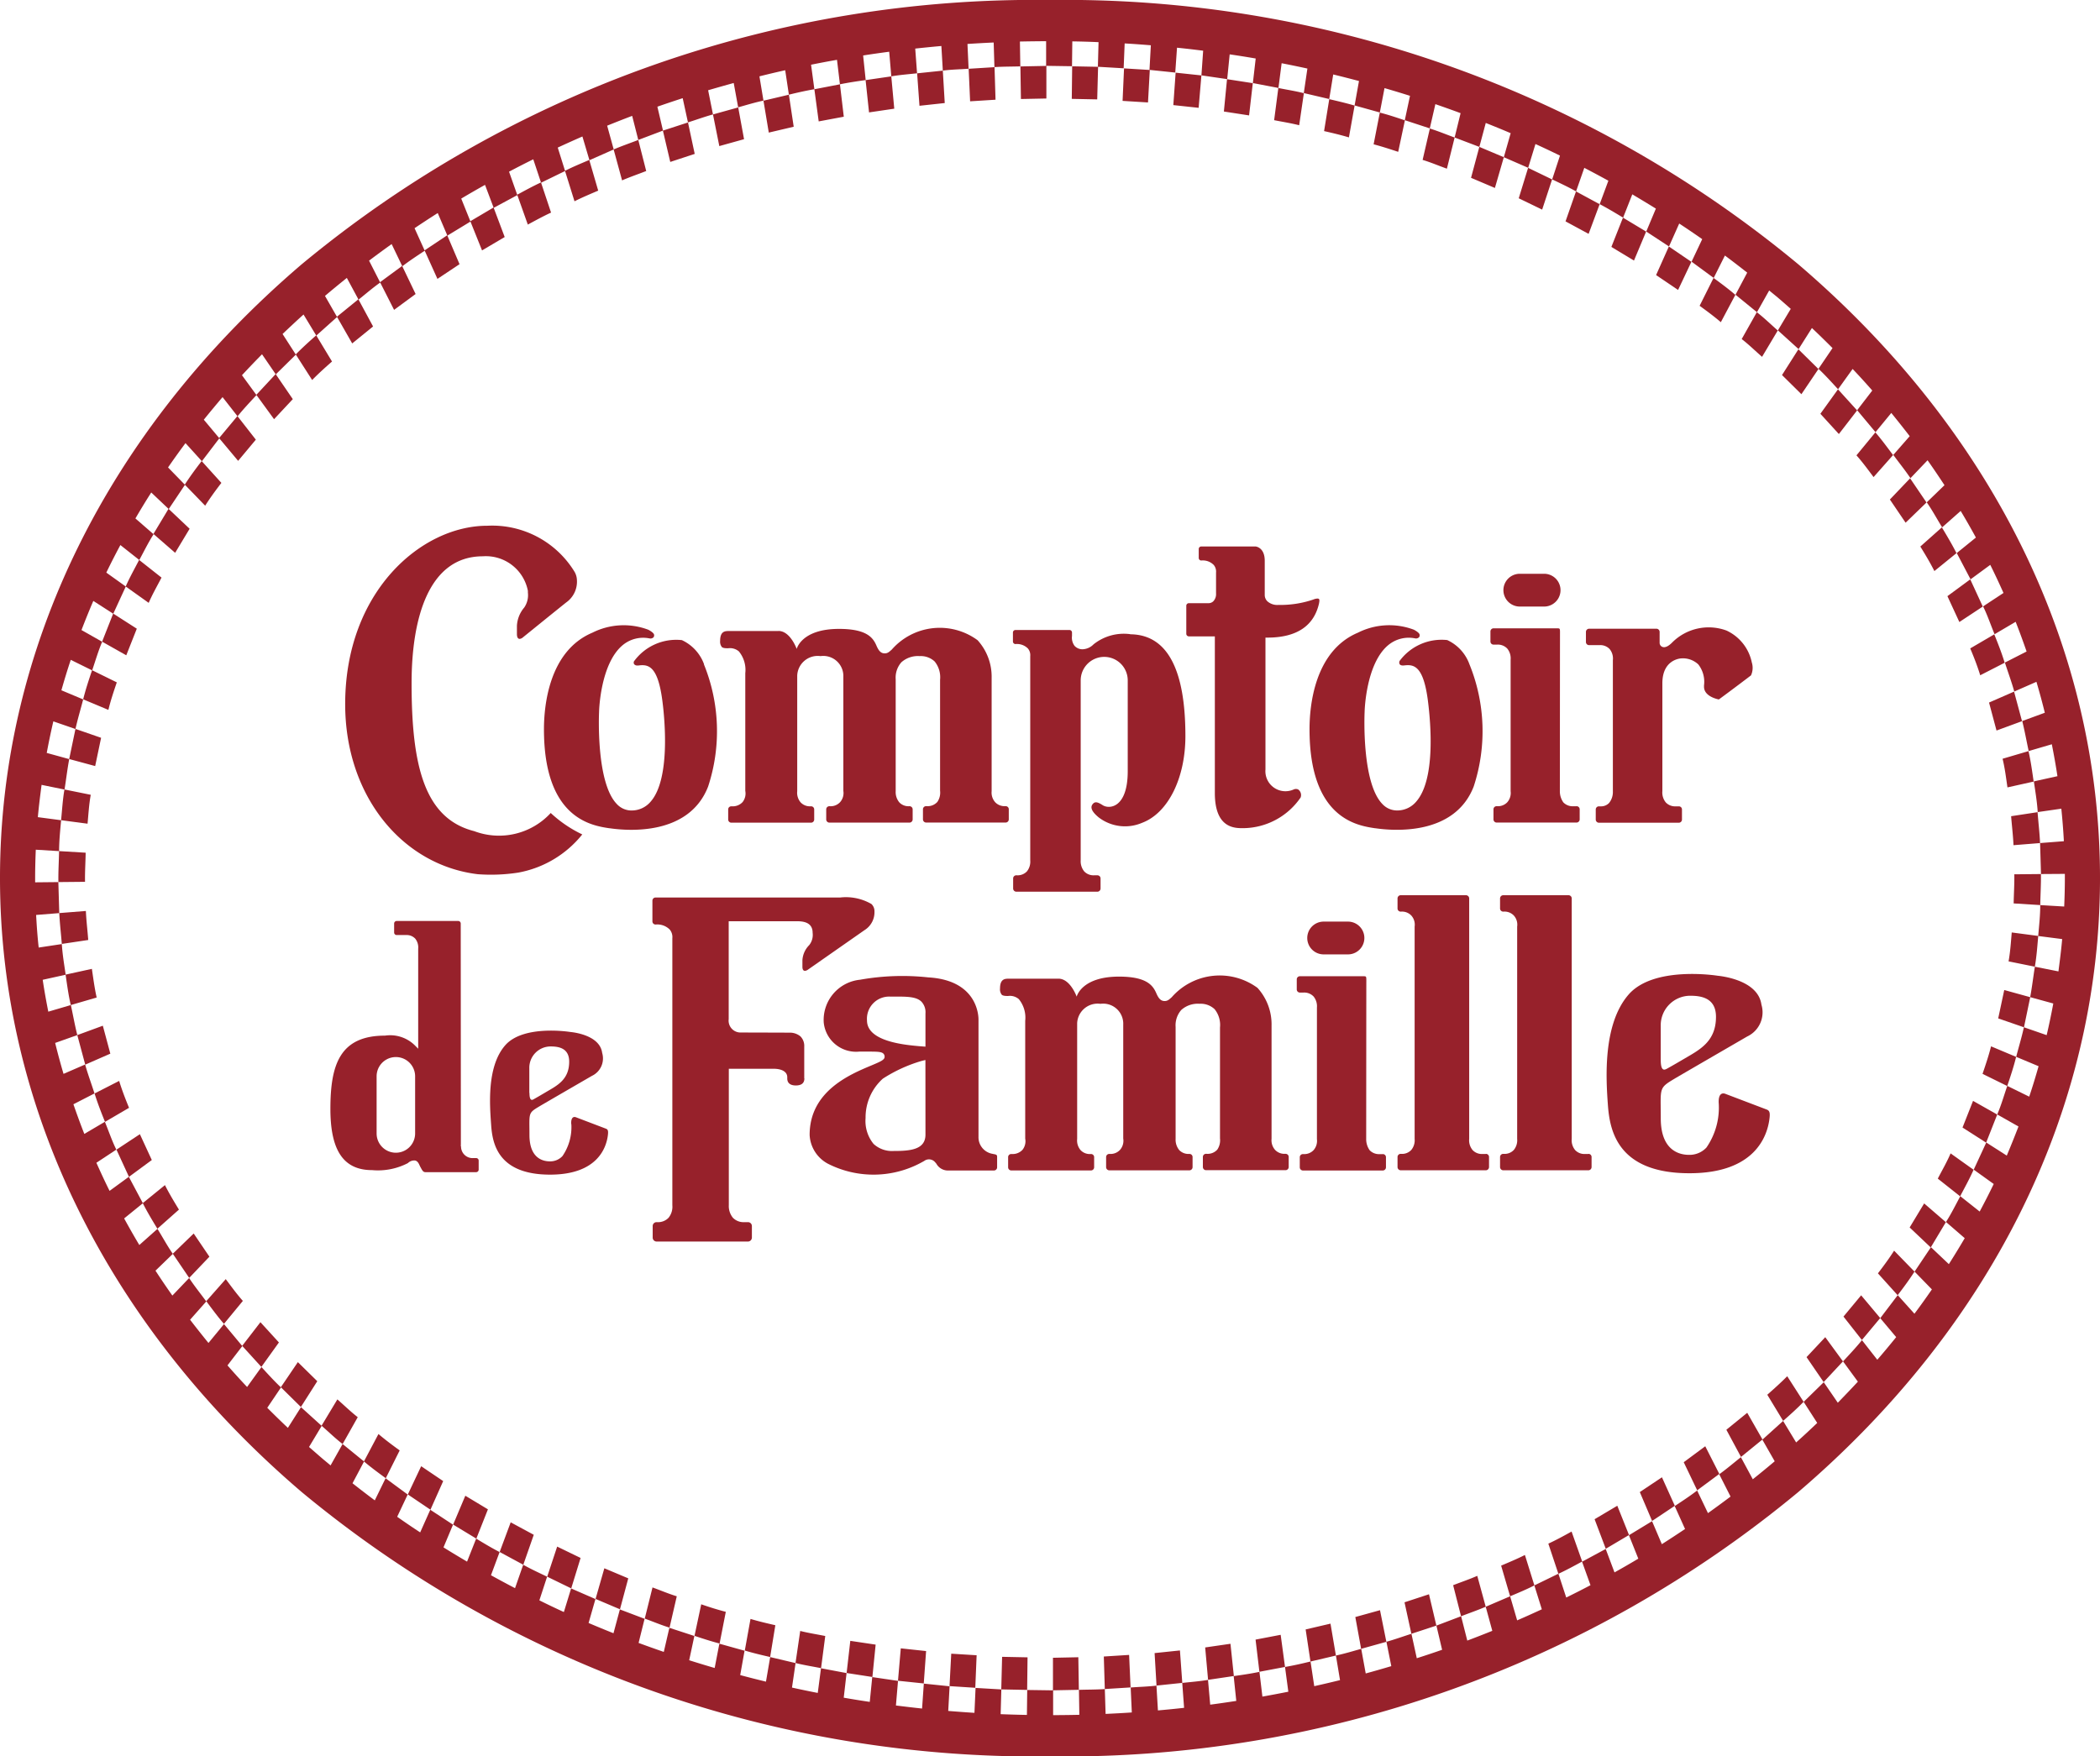
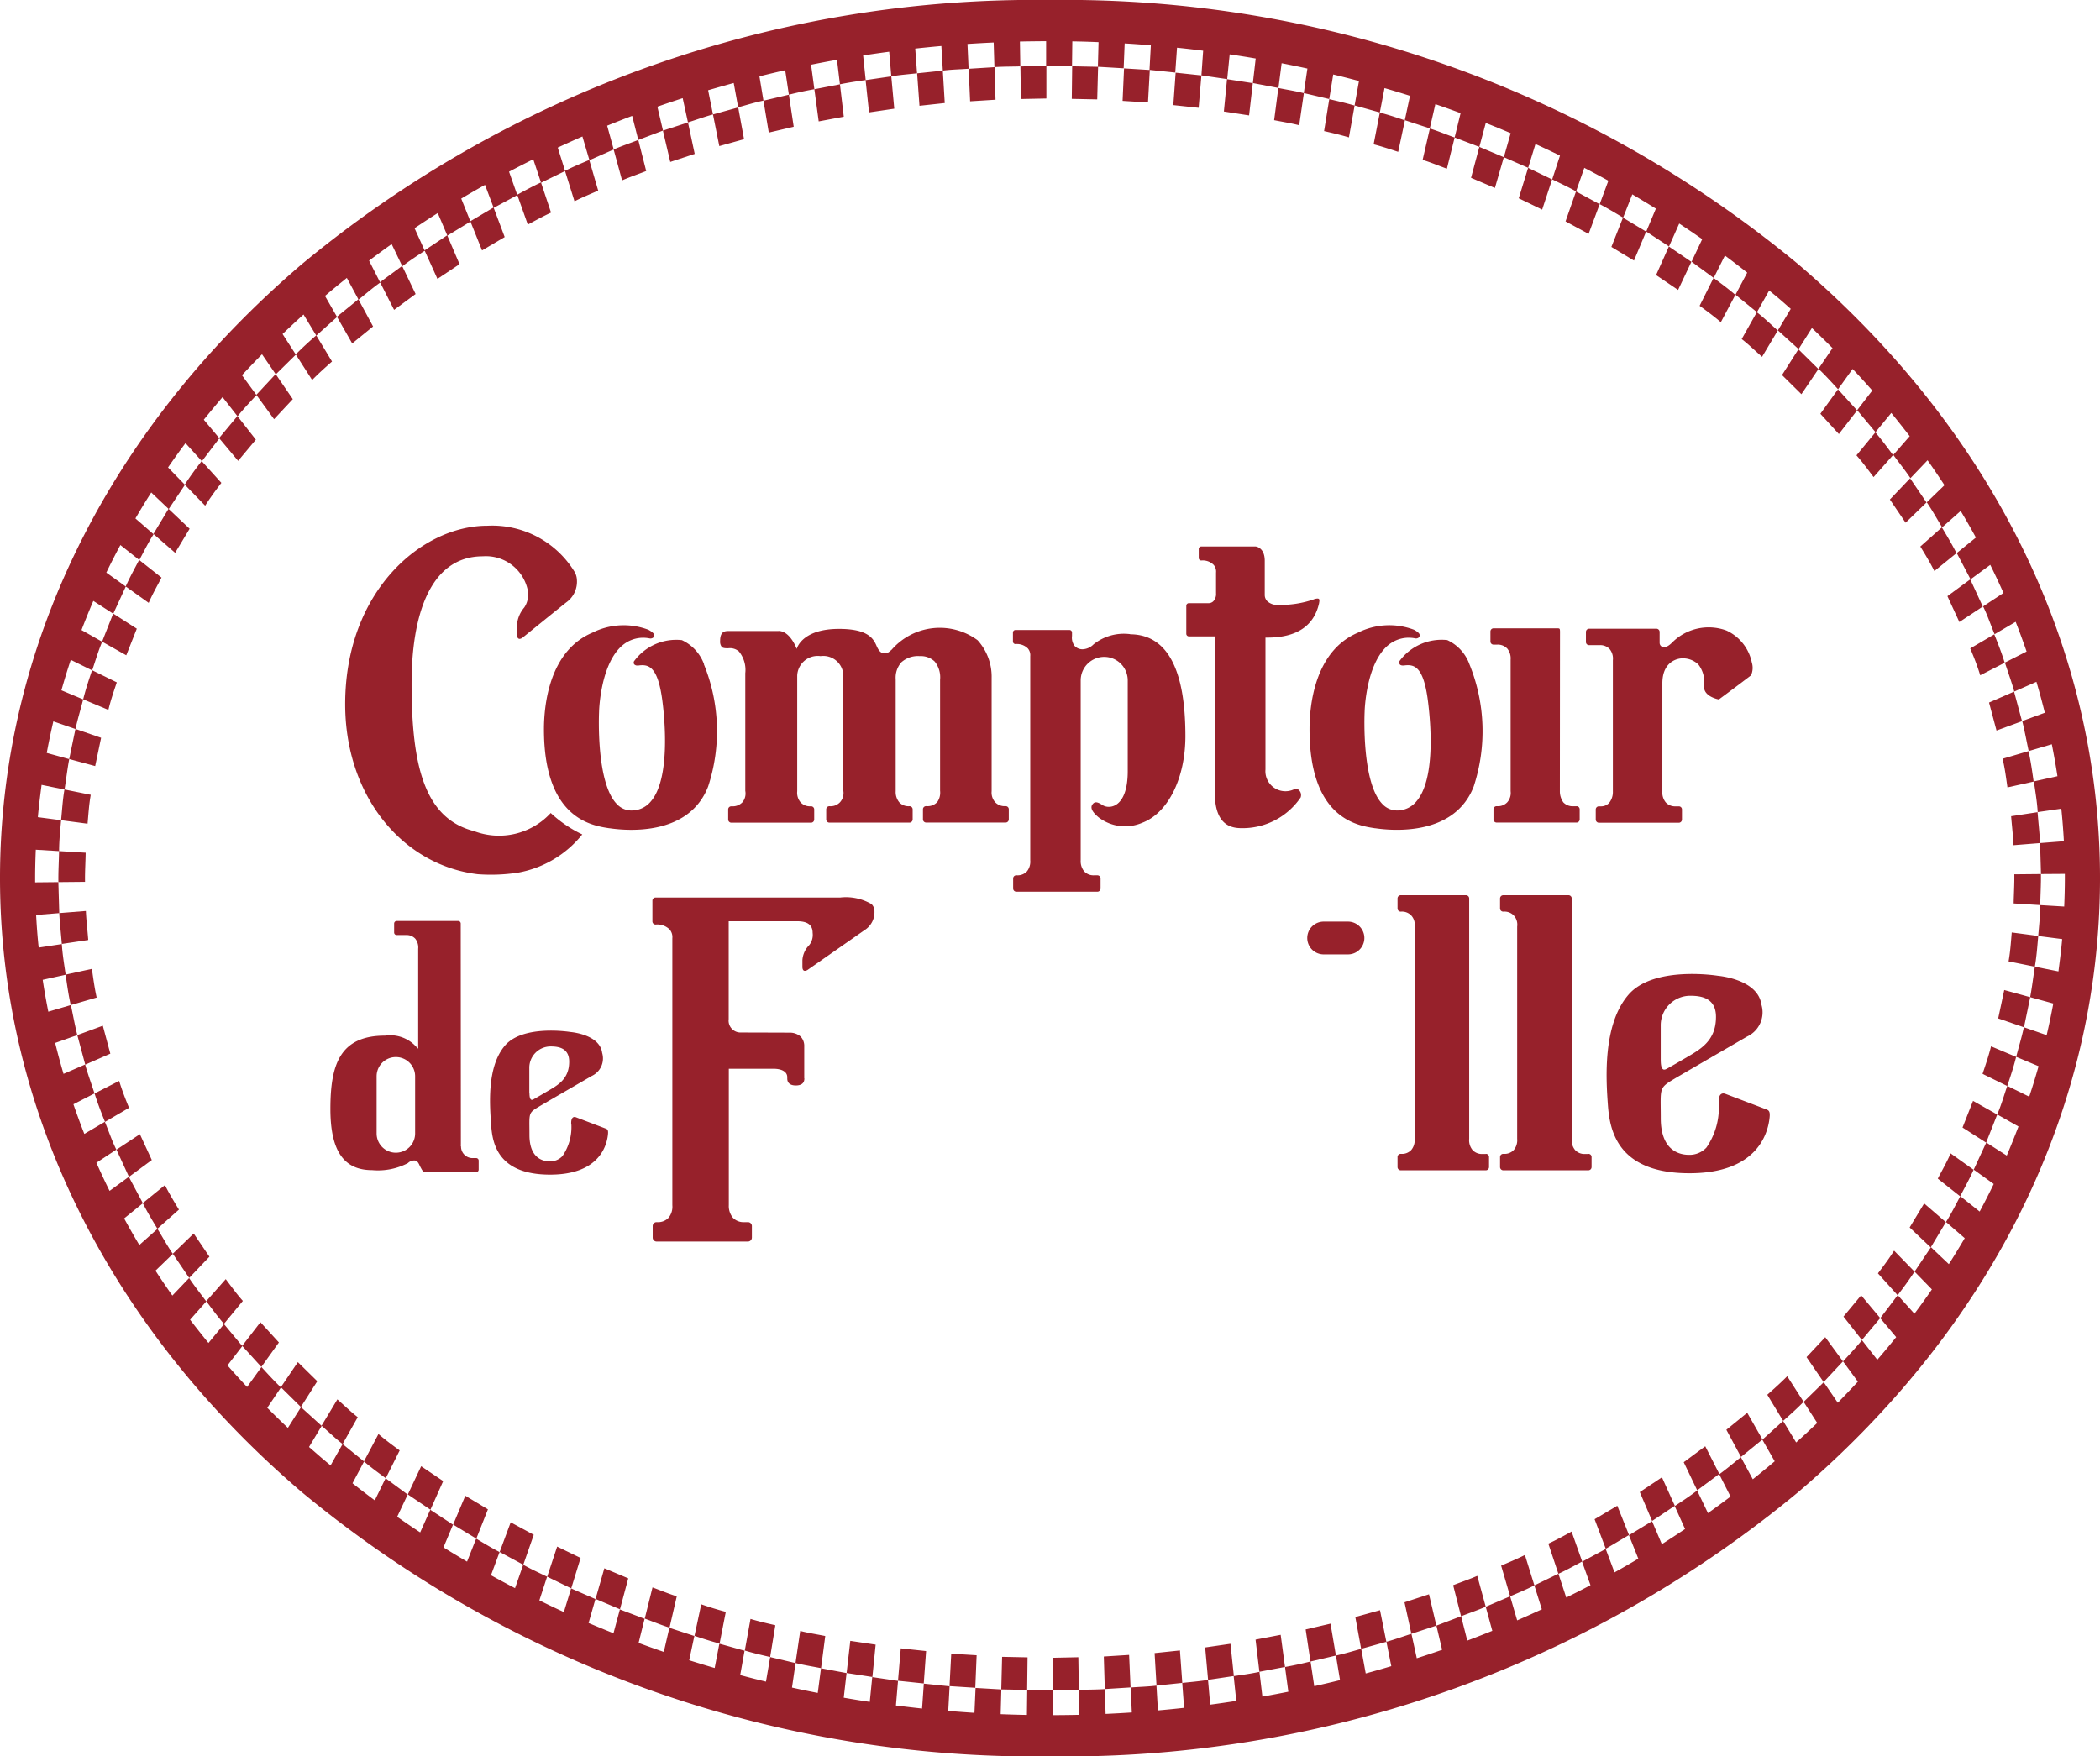
<svg xmlns="http://www.w3.org/2000/svg" width="89.651" height="75" viewBox="0 0 89.651 75">
  <g transform="translate(-574 -217)">
    <g transform="translate(574 217)">
      <path d="M76.77,11.285A49.019,49.019,0,0,0,44.826,0,49.023,49.023,0,0,0,12.88,11.285C4.575,18.382,0,27.691,0,37.494S4.575,56.615,12.88,63.713A49.028,49.028,0,0,0,44.826,75,49.025,49.025,0,0,0,76.77,63.713c8.307-7.1,12.881-16.4,12.881-26.219S85.076,18.382,76.77,11.285M88.036,40.1c-.04.461-.1.921-.159,1.38l-1.007-.2c-.069.434-.12.873-.2,1.3l.987.271c-.084.452-.177.9-.283,1.351l-.972-.337c-.093.427-.221.843-.329,1.264l.956.4c-.124.437-.255.871-.4,1.3l-.936-.46c-.141.408-.259.827-.429,1.22l.907.514q-.24.625-.5,1.243l-.875-.559-.536,1.159.854.612q-.286.592-.6,1.177l-.827-.655c-.2.371-.387.753-.611,1.1l.8.692q-.328.559-.678,1.109l-.764-.724L81.735,54.3l.74.76c-.242.347-.489.7-.746,1.038l-.713-.793-.746.983.68.81c-.262.324-.53.647-.806.966l-.655-.837c-.255.317-.535.61-.807.907l.633.865c-.278.3-.565.6-.857.9l-.6-.876L77,59.862l.579.9c-.294.281-.591.559-.9.833l-.556-.918-.886.8.527.922q-.462.39-.935.768l-.509-.943c-.307.245-.606.5-.924.73l.483.952q-.477.359-.964.707l-.462-.965c-.312.239-.635.45-.958.664l.442.979c-.328.219-.657.436-.991.648l-.418-.982-.987.6.4,1q-.5.3-1.016.587l-.376-1-1.009.544L67.9,67.69q-.514.271-1.036.527L66.53,67.2l-1.027.5.319,1.02c-.349.161-.7.32-1.053.472l-.3-1.028-1.042.447.281,1.028c-.354.143-.71.282-1.068.417l-.264-1.04-1.054.4.243,1.032q-.538.188-1.081.361l-.228-1.044c-.356.113-.709.242-1.068.341l.208,1.041q-.542.162-1.092.312l-.192-1.051c-.36.1-.717.209-1.08.286l.175,1.05c-.365.09-.732.176-1.1.258l-.159-1.054c-.362.09-.724.171-1.089.234L55,72.239c-.368.073-.736.143-1.107.209l-.126-1.057c-.363.076-.73.13-1.1.181l.111,1.06c-.37.057-.741.111-1.113.16l-.094-1.057c-.365.06-.733.089-1.1.129l.079,1.063q-.556.062-1.117.111l-.063-1.059c-.368.044-.736.052-1.1.08l.048,1.066c-.373.025-.745.045-1.119.062l-.033-1.061c-.368.025-.736.022-1.105.033l.017,1.066q-.558.013-1.119.014l0-1.058-1.106-.016-.013,1.065c-.374-.006-.747-.018-1.121-.032l.029-1.057-1.1-.064L41.6,73.141c-.374-.023-.747-.052-1.119-.081l.058-1.053-1.1-.114-.075,1.064c-.373-.039-.745-.084-1.116-.13l.089-1.051-1.1-.162-.106,1.059q-.558-.082-1.111-.179l.121-1.051-1.092-.206-.138,1.054q-.555-.108-1.1-.229l.153-1.046-1.084-.256L32.7,71.809q-.551-.133-1.1-.28l.186-1.041-1.076-.3-.2,1.038q-.546-.159-1.088-.331l.221-1.036-1.067-.349-.238,1.029q-.541-.186-1.076-.384l.256-1.03-1.055-.4-.273,1.017q-.534-.213-1.063-.438l.293-1.022-1.039-.453-.309,1.008q-.527-.241-1.046-.5l.33-1.01c-.341-.164-.686-.321-1.02-.51l-.349,1q-.518-.27-1.027-.552l.368-.99c-.339-.174-.669-.373-1-.574l-.389.983c-.338-.2-.674-.4-1.006-.609l.406-.969-.97-.637-.431.967q-.5-.327-.982-.667l.449-.95-.944-.695L16,64.068q-.481-.359-.951-.73l.493-.93-.916-.746-.514.914c-.115-.1-.231-.191-.344-.288-.195-.168-.385-.334-.575-.5l.54-.9-.883-.8-.56.884c-.3-.282-.592-.569-.88-.857l.586-.869c-.29-.273-.562-.574-.834-.871l-.613.851c-.284-.3-.565-.61-.838-.921l.634-.825-.782-.939-.663.806q-.4-.491-.785-.992l.691-.781c-.243-.333-.5-.648-.732-1l-.715.749c-.249-.352-.488-.706-.721-1.063l.741-.718c-.236-.339-.436-.712-.656-1.067l-.775.689c-.225-.375-.44-.755-.648-1.135l.8-.649L5.5,50.252l-.822.6c-.2-.4-.384-.8-.563-1.2l.851-.561c-.189-.38-.325-.793-.489-1.188L3.6,48.42c-.166-.419-.319-.842-.466-1.266l.9-.462c-.131-.414-.283-.817-.4-1.236l-.922.4q-.194-.657-.357-1.321L3.3,44.2c-.106-.423-.182-.855-.275-1.283l-.963.283c-.09-.453-.171-.906-.239-1.361l.981-.217c-.064-.435-.137-.869-.165-1.309l-.987.149C1.6,40,1.567,39.533,1.542,39.07l.988-.079-.039-1.324-.991.01c0-.06,0-.121,0-.183,0-.406.011-.809.028-1.21l.995.06c0-.443.047-.881.086-1.319l-.993-.131c.041-.462.1-.922.159-1.379l.98.2c.069-.434.119-.873.2-1.3l-.96-.264q.126-.677.282-1.348l.945.327c.093-.428.221-.843.329-1.264l-.93-.39c.124-.435.255-.869.4-1.3l.913.45c.14-.409.26-.827.428-1.222l-.883-.5c.16-.417.327-.831.505-1.244l.851.547.535-1.162-.831-.594q.286-.592.6-1.177l.808.639c.2-.371.387-.753.61-1.1l-.776-.675c.218-.372.442-.743.676-1.108l.746.707.693-1.035-.722-.742c.242-.349.488-.695.745-1.038l.7.772.746-.979-.664-.793c.262-.326.53-.646.8-.965l.641.82c.255-.319.534-.61.807-.907l-.619-.848c.279-.3.565-.6.856-.894l.588.858.856-.843-.567-.881c.293-.279.59-.557.895-.832l.545.9.887-.794-.516-.9c.307-.261.619-.516.933-.769l.5.928c.307-.246.606-.506.925-.73l-.476-.935c.318-.241.639-.476.964-.708l.455.948c.312-.239.635-.451.958-.664l-.435-.962q.491-.33.99-.647l.411.964.986-.6-.394-.981c.335-.2.674-.395,1.015-.586l.37.981,1.009-.544-.353-1c.342-.181.687-.358,1.034-.529l.333,1,1.026-.5-.314-1q.523-.243,1.053-.474l.3,1.013L26.2,6.382,25.92,5.367c.354-.143.71-.284,1.068-.419l.261,1.028,1.055-.4-.24-1.02c.358-.126.719-.246,1.081-.364l.225,1.035c.356-.113.71-.242,1.068-.341l-.207-1.032q.545-.159,1.092-.31l.19,1.039c.36-.1.717-.21,1.08-.286L32.421,3.26c.365-.092.731-.178,1.1-.261l.157,1.044c.362-.089.724-.17,1.088-.233l-.141-1.047c.368-.073.737-.145,1.107-.208L35.857,3.6c.363-.075.73-.129,1.1-.181l-.109-1.05c.37-.059.741-.111,1.113-.16L38.05,3.26c.365-.062.733-.09,1.1-.13l-.078-1.055q.556-.061,1.116-.111l.062,1.051c.367-.048.736-.053,1.1-.08l-.048-1.058q.558-.037,1.119-.062l.032,1.051c.368-.025.737-.02,1.105-.032l-.017-1.061q.558-.011,1.119-.014l0,1.052,1.105.017.013-1.061q.561.008,1.12.033l-.028,1.051,1.1.065.043-1.062c.374.021.747.049,1.118.079l-.058,1.051,1.1.114.075-1.061c.373.037.745.081,1.116.128L51.29,3.218l1.1.161.106-1.058q.557.082,1.111.177l-.121,1.049,1.092.209L54.714,2.7q.555.108,1.1.227l-.154,1.047,1.086.255.17-1.049c.368.088.733.183,1.1.279l-.187,1.044,1.077.3.2-1.041c.365.106.727.215,1.088.33l-.222,1.04,1.067.35.238-1.035c.361.125.72.252,1.077.385L62.1,5.872l1.055.4.274-1.022c.356.142.711.286,1.063.437L64.2,6.713l1.039.452L65.55,6.15q.527.239,1.047.495L66.264,7.66c.341.166.686.324,1.02.512l.351-1.005q.518.269,1.028.55l-.371,1c.339.178.668.377,1,.576l.392-.994q.507.3,1.007.609l-.411.979.971.637.436-.979c.33.218.659.44.982.667l-.454.962.944.694.479-.956c.321.238.638.483.952.73l-.5.943.916.746.522-.927c.121.1.245.2.365.3.188.16.372.323.556.485l-.549.918.883.8.569-.9c.3.282.592.569.88.857l-.6.884c.29.273.562.575.836.873l.622-.866c.286.3.567.61.839.921l-.645.84.783.938.674-.821q.4.492.786.992l-.7.8c.243.333.5.647.732.994l.73-.765c.249.35.488.707.723,1.064l-.757.732c.237.339.437.713.657,1.068l.791-.7c.226.376.441.754.65,1.136l-.817.662.589,1.122.841-.618c.2.4.385.8.565,1.2l-.871.573c.189.381.325.793.49,1.189l.9-.53c.166.421.32.844.467,1.268l-.926.472c.131.412.283.817.4,1.237l.946-.415q.195.659.358,1.321l-.964.354c.106.422.182.855.275,1.282l.988-.29c.09.453.171.907.24,1.363l-1.007.222c.064.436.137.868.165,1.311L88,34.532c.047.462.084.924.109,1.389L87.093,36l.039,1.323,1.019-.007c0,.058,0,.118,0,.177,0,.407-.011.812-.028,1.217L87.1,38.649c0,.442-.049.88-.087,1.32ZM73.7,61.053l.625,1.161.917-.746-.651-1.139ZM71.88,62.439l.575,1.2.944-.7-.6-1.181Zm-1.875,1.275.525,1.233L71.5,64.3l-.55-1.217Zm-1.93,1.159.477,1.262.992-.588-.5-1.249ZM66.1,65.916l.429,1.288c.344-.159.68-.343,1.016-.525L67.092,65.4C66.764,65.581,66.437,65.762,66.1,65.916Zm-2.015.939.383,1.309c.348-.147.7-.292,1.036-.465L65.1,66.4C64.766,66.569,64.425,66.71,64.085,66.855Zm-2.049.835.338,1.327c.352-.136.706-.257,1.053-.407l-.361-1.319C62.729,67.439,62.381,67.556,62.037,67.69Zm-2.076.731.293,1.345,1.067-.35-.315-1.338Zm-2.1.629.248,1.358,1.077-.3-.271-1.35Zm-2.121.53.206,1.37,1.086-.255L56.8,69.332Zm-2.138.434.164,1.374,1.093-.207-.185-1.372Zm-2.151.335.124,1.383,1.1-.163-.144-1.377Zm-2.159.241.082,1.387,1.1-.115-.1-1.385Zm-2.168.146.042,1.389,1.1-.069-.062-1.388Zm-2.171.054,0,1.39,1.105-.022-.022-1.391ZM42.745,72.14l1.105.022.017-1.391-1.086-.022ZM40.536,72l1.1.071.057-1.389-1.084-.067Zm-2.2-.229,1.1.115.1-1.383-1.081-.116Zm-2.193-.331,1.1.17.139-1.382L36.3,70.067Zm-2.182-.427c.361.092.727.147,1.091.22l.179-1.373c-.357-.072-.715-.126-1.069-.216Zm-2.165-.532c.358.108.72.193,1.082.276L33.1,69.4c-.355-.082-.71-.164-1.06-.269Zm-2.147-.628c.355.119.711.234,1.071.328l.265-1.353c-.353-.092-.7-.2-1.049-.322Zm-2.124-.736c.353.128.7.276,1.058.385l.309-1.338c-.35-.107-.69-.252-1.036-.378Zm-2.1-.84,1.042.442.354-1.321L25.8,66.968Zm-2.065-.95,1.026.5.4-1.3-1-.485Zm-2.029-1.055,1.009.545.447-1.279-.985-.532Zm-1.986-1.17.99.6.495-1.251-.965-.581Zm-1.934-1.287.965.652.544-1.222-.94-.635Zm-1.874-1.41c.3.255.616.487.932.717l.594-1.187c-.308-.223-.613-.45-.906-.7ZM13.727,60.88c.3.26.585.54.9.782l.645-1.146c-.3-.233-.579-.507-.869-.76ZM11.99,59.236l.855.844.7-1.1-.829-.815ZM10.339,57.47l.818.9.75-1.045-.789-.865Zm-.7-2.851-.834.944c.247.328.49.662.756.968l.807-.98C10.106,55.256,9.874,54.935,9.636,54.619Zm-1.37-1.946-.892.864.7,1.032.863-.906ZM7.042,50.606l-.947.769c.19.379.407.736.624,1.094l.92-.817C7.43,51.308,7.223,50.967,7.042,50.606Zm-1.07-2.174-1,.66.534,1.161.975-.718Zm-.885-2.275-1.049.536c.128.413.284.815.445,1.213l1.026-.6C5.354,46.928,5.206,46.549,5.087,46.156ZM4.39,43.8,3.3,44.2l.339,1.262,1.071-.469Zm-.467-2.428L2.8,41.618c.064.434.121.871.221,1.3l1.106-.322C4.035,42.19,3.983,41.778,3.922,41.371ZM3.666,38.9l-1.135.09c.02.44.073.878.108,1.317l1.128-.168C3.736,39.726,3.684,39.314,3.666,38.9Zm-.009-2.488-1.135-.069c-.008.441-.037.882-.029,1.323l1.137-.011C3.622,37.242,3.65,36.828,3.657,36.413Zm.217-2.473-1.122-.227c-.076.432-.1.873-.144,1.312l1.13.149C3.776,34.762,3.8,34.347,3.874,33.94Zm.442-2.434-1.094-.379-.268,1.286,1.109.3Zm.67-2.367-1.055-.519c-.139.411-.275.819-.38,1.244l1.076.45C4.724,29.914,4.854,29.526,4.986,29.139Zm.854-2.292L4.832,26.2l-.473,1.2,1.032.582Zm1.055-2.182L5.94,23.91c-.194.375-.4.739-.574,1.133l.982.7C6.509,25.37,6.71,25.022,6.895,24.665Zm1.2-2.085-.9-.852L6.55,22.8l.927.806ZM9.451,20.62l-.842-.932c-.251.325-.495.656-.721,1.006l.871.9C8.975,21.253,9.21,20.934,9.451,20.62Zm1.471-1.846-.786-1.007-.783.94.813.972Zm.846-2.8-.825.886L11.7,17.9l.8-.856ZM13.5,14.32c-.3.263-.593.527-.874.815l.7,1.092c.272-.279.559-.535.848-.79Zm1.8-1.54-.916.745.652,1.14.891-.724Zm1.868-1.424-.944.694.6,1.182.919-.677Zm1.924-1.309-.967.645.55,1.217.943-.628ZM21.071,8.86l-.992.587.5,1.246.967-.571Zm2.024-1.07c-.344.159-.679.343-1.015.525l.453,1.275c.328-.176.655-.357.992-.512Zm2.061-.96c-.347.149-.7.293-1.036.465l.406,1.3c.332-.168.673-.309,1.012-.455Zm2.093-.854c-.35.137-.706.257-1.052.406l.36,1.321c.339-.148.687-.265,1.03-.4Zm2.122-.747L28.3,5.578l.314,1.337,1.044-.343Zm1.067-.342.27,1.351,1.056-.294-.249-1.357ZM32.593,4.3l.227,1.362,1.064-.25-.206-1.368Zm2.173-.489.185,1.373,1.071-.2L35.858,3.6Zm2.187-.39L37.1,4.8l1.077-.159L38.05,3.261Zm2.2-.29.1,1.386L40.332,4.4,40.25,3.016Zm2.2-.194.062,1.389L42.5,4.258l-.042-1.39Zm2.209-.1.022,1.391,1.087-.022,0-1.392Zm2.193,1.385,1.086.022.037-1.391-1.106-.022Zm2.169.086,1.085.067.077-1.387-1.1-.068Zm2.166.18,1.081.116.118-1.384-1.1-.117Zm2.158.274,1.076.166.159-1.377-1.1-.17Zm2.146.37c.356.071.716.126,1.069.216l.2-1.369c-.36-.092-.727-.147-1.09-.221Zm2.132.466c.355.08.71.164,1.06.269l.243-1.359c-.358-.105-.72-.189-1.082-.274Zm2.379-.789-.264,1.353c.353.093.7.206,1.049.322l.286-1.345C59.622,5.019,59.267,4.9,58.906,4.808Zm2.137.68-.309,1.339c.351.106.69.251,1.036.375L62.1,5.873C61.749,5.745,61.4,5.6,61.043,5.488Zm2.112.783L62.8,7.593l1.019.433L64.2,6.713Zm2.082.895-.4,1.3,1,.484.424-1.289Zm2.045,1.007-.447,1.279.985.533.471-1.266Zm2.005,1.12-.495,1.25.965.582.519-1.237Zm1.959,1.232L70.7,11.746l.939.635.568-1.2Zm1.907,1.345-.594,1.187c.307.223.614.449.906.7l.62-1.167C73.783,12.332,73.469,12.1,73.154,11.869ZM75,13.332l-.645,1.146c.3.232.579.507.869.759l.671-1.124C75.6,13.854,75.311,13.57,75,13.332Zm2.631,2.426-.855-.843-.7,1.1.828.818Zm1.651,1.767-.817-.9-.751,1.044.789.865Zm.7,2.85.835-.943c-.248-.328-.49-.663-.756-.969l-.807.981C79.517,19.738,79.749,20.059,79.987,20.375Zm1.37,1.945.892-.863-.7-1.032-.863.905Zm1.225,2.068.947-.768c-.191-.379-.407-.738-.624-1.1l-.919.818C82.194,23.683,82.4,24.027,82.582,24.388Zm1.07,2.173,1-.66-.535-1.161-.975.717Zm.886,2.276,1.049-.537c-.127-.414-.283-.814-.445-1.212l-1.026.6C84.27,28.065,84.418,28.444,84.538,28.837Zm.7,2.358,1.089-.4-.34-1.262L84.914,30Zm.467,2.428,1.119-.249c-.064-.434-.121-.87-.221-1.3l-1.106.326C85.59,32.8,85.641,33.215,85.7,33.623Zm.256,2.468L87.092,36c-.019-.44-.073-.878-.106-1.319l-1.129.172C85.889,35.267,85.94,35.677,85.958,36.092Zm.037,1.243c.007.414-.021.83-.028,1.243l1.135.071c.008-.442.036-.884.029-1.325Zm-.246,3.718,1.122.227c.076-.434.106-.873.145-1.313l-1.131-.149C85.848,40.23,85.821,40.645,85.748,41.052Zm-.442,2.435,1.1.38.267-1.286-1.109-.306Zm-.669,2.368,1.055.519c.138-.41.276-.821.379-1.244L85,44.68C84.9,45.079,84.768,45.467,84.637,45.855Zm-.854,2.292,1.008.645.473-1.2-1.032-.583Zm-1.057,2.181.955.756c.195-.375.4-.74.574-1.133l-.981-.7C83.114,49.623,82.913,49.969,82.727,50.327Zm-1.2,2.086.9.853.646-1.079-.927-.8Zm-1.356,1.958.843.935c.25-.326.494-.657.72-1.007l-.871-.895C80.647,53.741,80.413,54.059,80.172,54.372ZM78.7,56.22l.786,1,.782-.937-.814-.971Zm-1.577,1.732.73,1.065.825-.884L77.922,57.1Zm-1.676,1.605.677,1.117c.3-.264.594-.527.874-.815l-.7-1.092C76.025,59.046,75.737,59.3,75.449,59.557Z" fill="#97212b" />
      <g transform="translate(14.098 22.451)">
-         <path d="M370.694,359.413l-2.115,0c-.158,0-.375,0-.375.421a.365.365,0,0,0,.073.262c.055.055.188.055.27.055a.582.582,0,0,1,.46.135,1.248,1.248,0,0,1,.272.927v5.028a.588.588,0,0,1-.116.479.576.576,0,0,1-.45.18h-.027a.131.131,0,0,0-.136.133v.431a.135.135,0,0,0,.136.137h3.4a.136.136,0,0,0,.136-.137v-.431a.132.132,0,0,0-.133-.133h-.021a.537.537,0,0,1-.424-.166.631.631,0,0,1-.147-.478c0-.126,0-4.94,0-4.94a.875.875,0,0,1,.994-.83.857.857,0,0,1,.973.888s0,4.7,0,4.865a.586.586,0,0,1-.143.489.549.549,0,0,1-.427.168h-.023a.133.133,0,0,0-.138.131v.433a.137.137,0,0,0,.138.136h3.417a.136.136,0,0,0,.136-.136v-.433a.131.131,0,0,0-.132-.131h-.021a.542.542,0,0,1-.414-.162.7.7,0,0,1-.157-.482v-4.779a.991.991,0,0,1,.243-.726,1.055,1.055,0,0,1,.778-.263.862.862,0,0,1,.643.23,1.073,1.073,0,0,1,.231.783c0,.013,0,.026,0,.037v4.7a.708.708,0,0,1-.116.478.556.556,0,0,1-.454.179h-.024a.133.133,0,0,0-.137.132v.431a.136.136,0,0,0,.137.136h3.391a.136.136,0,0,0,.136-.136v-.431a.133.133,0,0,0-.132-.132h-.023a.548.548,0,0,1-.424-.165.621.621,0,0,1-.153-.477c0-.062,0-4.833,0-4.839a2.317,2.317,0,0,0-.6-1.605,2.724,2.724,0,0,0-3.663.4c-.1.086-.167.162-.3.162-.16,0-.255-.1-.354-.326-.142-.326-.391-.717-1.595-.717-1.607,0-1.808.856-1.808.856s-.271-.768-.777-.768" transform="translate(-339.61 -340.072)" fill="#97212b" />
        <path d="M596.324,364.172a3,3,0,0,1-.525,1.9.989.989,0,0,1-.74.311c-.316,0-1.209-.1-1.209-1.559,0-1.3-.1-1.281.572-1.683.243-.147,3.121-1.813,3.119-1.813a1.139,1.139,0,0,0,.606-1.359c-.143-1.049-1.7-1.218-1.875-1.235,0,0-2.708-.438-3.792.8-1.12,1.28-.966,3.629-.888,4.712.077,1.063.383,2.922,3.483,2.922,2.806,0,3.315-1.6,3.41-2.291.042-.3.011-.382-.118-.431l-1.769-.672c-.116-.04-.294-.018-.275.4m-2.475-1.839c0-.293,0-.756,0-1.465a1.261,1.261,0,0,1,1.259-1.281c.471,0,1.1.093,1.1.9,0,1.049-.688,1.4-1.329,1.775-.3.176-.437.257-.746.43C594.039,362.744,593.849,362.871,593.849,362.333Z" transform="translate(-537.048 -339.52)" fill="#97212b" />
        <path d="M483.036,339.41H482a.7.7,0,1,0,0,1.4h1.038a.7.7,0,1,0,0-1.4" transform="translate(-439.59 -322.507)" fill="#97212b" />
        <path d="M556.088,340.746h-.138a.545.545,0,0,1-.425-.165.653.653,0,0,1-.147-.483c0-.272,0-10.265,0-10.265a.138.138,0,0,0-.138-.137h-2.785a.137.137,0,0,0-.137.137v.432a.133.133,0,0,0,.14.131h.019a.549.549,0,0,1,.43.169.582.582,0,0,1,.141.472V340.1a.653.653,0,0,1-.141.472.537.537,0,0,1-.43.169h-.022a.133.133,0,0,0-.137.133v.429a.138.138,0,0,0,.137.139h3.632a.138.138,0,0,0,.138-.139v-.429a.133.133,0,0,0-.137-.133" transform="translate(-502.377 -313.92)" fill="#97212b" />
        <path d="M518.309,340.746h-.138a.544.544,0,0,1-.424-.165.655.655,0,0,1-.147-.483c0-.272,0-10.265,0-10.265a.138.138,0,0,0-.138-.137h-2.784a.137.137,0,0,0-.137.137v.432a.133.133,0,0,0,.14.131h.019a.548.548,0,0,1,.43.169.584.584,0,0,1,.141.472V340.1a.653.653,0,0,1-.141.472.537.537,0,0,1-.43.169h-.022a.133.133,0,0,0-.137.133v.429a.138.138,0,0,0,.137.139h3.632a.138.138,0,0,0,.137-.139v-.429a.133.133,0,0,0-.136-.133" transform="translate(-468.977 -313.92)" fill="#97212b" />
        <path d="M127.167,348.794a.8.8,0,0,1,0-.094h0l-.006-9.424a.109.109,0,0,0-.11-.109h-2.624a.11.11,0,0,0-.109.109v.386a.108.108,0,0,0,.109.106h.4a.5.5,0,0,1,.392.154.6.6,0,0,1,.126.434l0,4.066v.2l-.144-.145a1.5,1.5,0,0,0-1.273-.414c-1.935,0-2.331,1.252-2.331,3.129,0,1.784.565,2.614,1.779,2.614a2.772,2.772,0,0,0,1.53-.3.38.38,0,0,1,.314-.109c.1.026.149.126.182.2.011.021.019.041.027.056s.021.038.031.057c.062.114.1.183.191.183h2.167a.108.108,0,0,0,.109-.11v-.385a.106.106,0,0,0-.109-.106l-.122,0a.492.492,0,0,1-.522-.5m-1.96-.551a.822.822,0,0,1-1.644,0V345.8a.822.822,0,0,1,1.644,0Z" transform="translate(-121.59 -322.291)" fill="#97212b" />
        <path d="M183.909,383.55a2.172,2.172,0,0,1-.379,1.367.711.711,0,0,1-.536.226c-.228,0-.873-.07-.873-1.127,0-.941-.069-.927.414-1.215.175-.106,2.253-1.309,2.253-1.309a.824.824,0,0,0,.437-.981c-.1-.759-1.227-.88-1.355-.892,0,0-2-.328-2.784.568-.809.924-.653,2.631-.6,3.414.055.766.277,2.109,2.516,2.109,2.027,0,2.394-1.158,2.463-1.655.03-.219.007-.277-.085-.31l-1.277-.486c-.084-.031-.213-.014-.2.289m-1.788-1.329v-1.059a.911.911,0,0,1,.91-.924c.341,0,.792.067.792.65,0,.758-.5,1.012-.96,1.281-.218.129-.315.187-.538.313C182.257,382.518,182.121,382.608,182.121,382.221Z" transform="translate(-173.616 -358.002)" fill="#97212b" />
        <path d="M246.755,338.244c0,.228-.163.3-.365.3s-.366-.077-.366-.3v-.053c0-.231-.232-.36-.584-.36h-1.911v5.824a.784.784,0,0,0,.175.539.629.629,0,0,0,.482.187h.157a.166.166,0,0,1,.171.165v.494a.17.17,0,0,1-.171.169h-3.895a.169.169,0,0,1-.169-.169v-.494a.165.165,0,0,1,.169-.165h.026a.618.618,0,0,0,.484-.189.751.751,0,0,0,.16-.536v-11.4a.5.5,0,0,0-.111-.369.746.746,0,0,0-.6-.215.135.135,0,0,1-.14-.132v-.887a.135.135,0,0,1,.135-.135h7.883a2.169,2.169,0,0,1,1.334.279.423.423,0,0,1,.128.317.9.9,0,0,1-.429.8l-2.433,1.7c-.161.09-.214-.007-.214-.136v-.289a1,1,0,0,1,.29-.638.7.7,0,0,0,.146-.526c0-.494-.484-.494-.716-.494h-2.867v4.18a.507.507,0,0,0,.5.572c.431,0,2.111.006,2.111.006a.7.7,0,0,1,.456.163.58.58,0,0,1,.158.434v1.356" transform="translate(-226.513 -314.644)" fill="#97212b" />
-         <path d="M481.125,367.1h-.136a.549.549,0,0,1-.425-.166.814.814,0,0,1-.148-.476c0-.1.005-6.715.006-6.751,0-.086,0-.155-.017-.178s-.038-.025-.126-.025h-2.691a.133.133,0,0,0-.136.134v.43a.133.133,0,0,0,.136.133h.153a.549.549,0,0,1,.43.169.66.66,0,0,1,.142.471c0,.027,0,5.482,0,5.618a.6.6,0,0,1-.144.472.549.549,0,0,1-.426.168h-.025a.132.132,0,0,0-.137.131v.433a.136.136,0,0,0,.137.136h3.406a.136.136,0,0,0,.136-.136v-.433a.132.132,0,0,0-.136-.131" transform="translate(-436.19 -340.268)" fill="#97212b" />
-         <path d="M305.943,367.006a.717.717,0,0,1-.631-.729v-5c0-.069.028-1.686-2.145-1.81a10.267,10.267,0,0,0-2.911.1,1.726,1.726,0,0,0-1.551,1.827,1.387,1.387,0,0,0,1.517,1.242h.294c.47,0,.646,0,.736.086a.185.185,0,0,1,.052.136c0,.133-.179.206-.571.372-.919.385-2.63,1.1-2.63,2.963a1.473,1.473,0,0,0,.783,1.232,4.292,4.292,0,0,0,4.05-.087c.018-.009.036-.02.055-.03a.341.341,0,0,1,.477.062.416.416,0,0,1,.047.056.562.562,0,0,0,.468.287h1.988a.135.135,0,0,0,.136-.137v-.434c0-.08-.007-.112-.167-.132m-2.892-.83c0,.643-.643.7-1.358.7a1.164,1.164,0,0,1-.856-.3,1.547,1.547,0,0,1-.343-1.105v-.021a2.222,2.222,0,0,1,.737-1.662,6.272,6.272,0,0,1,1.657-.758c.108-.027.161-.038.161-.038Zm-.236-3.773c-.677-.058-2.26-.208-2.26-1.1a.948.948,0,0,1,.977-1.02h.186c.524,0,.939-.005,1.162.218a.657.657,0,0,1,.171.5v1.42Z" transform="translate(-277.637 -340.182)" fill="#97212b" />
        <path d="M486.009,231.815a.135.135,0,0,0,.007.119c.025.041.078.059.155.057l.075-.007c.392-.04.791.045.978,1.529.124.977.322,3.351-.5,4.288a1.055,1.055,0,0,1-.816.38.853.853,0,0,1-.634-.28c-.882-.914-.76-3.805-.754-3.926,0-.084.062-2.073,1.012-2.857a1.369,1.369,0,0,1,1.137-.287.187.187,0,0,0,.171-.043.135.135,0,0,0,.022-.132c-.005-.023-.06-.1-.24-.194a2.976,2.976,0,0,0-2.387.127c-1.866.787-2.067,3.146-2.067,4.123,0,3.808,2.03,4.113,2.794,4.228h.014c.778.115,3.381.327,4.2-1.78a7.569,7.569,0,0,0-.181-5.221,1.814,1.814,0,0,0-.948-1.034,2.228,2.228,0,0,0-2.045.907" transform="translate(-440.361 -226.024)" fill="#97212b" />
        <path d="M207.135,231.938a1.821,1.821,0,0,0-.948-1.034,2.228,2.228,0,0,0-2.046.908.133.133,0,0,0,.007.119.174.174,0,0,0,.155.057c.023,0,.048,0,.074-.006.392-.04.79.045.979,1.528.1.762.346,3.323-.5,4.289a1.057,1.057,0,0,1-.816.38.848.848,0,0,1-.634-.28c-.882-.914-.76-3.8-.754-3.926,0-.084.062-2.073,1.012-2.857a1.366,1.366,0,0,1,1.137-.286.19.19,0,0,0,.172-.043.135.135,0,0,0,.022-.132c-.006-.023-.06-.1-.243-.195a2.974,2.974,0,0,0-2.386.127c-1.865.787-2.067,3.146-2.067,4.123,0,3.808,2.03,4.113,2.794,4.228l.014,0c.778.114,3.381.327,4.2-1.781a7.57,7.57,0,0,0-.18-5.221" transform="translate(-191.175 -226.021)" fill="#97212b" />
        <path d="M267.639,231.371h-2.114c-.159,0-.376,0-.376.42a.367.367,0,0,0,.073.262c.054.055.188.054.27.054a.585.585,0,0,1,.459.135,1.247,1.247,0,0,1,.272.929v5.026a.591.591,0,0,1-.115.478.575.575,0,0,1-.451.181l-.028,0a.131.131,0,0,0-.136.132v.43a.136.136,0,0,0,.136.137h3.4a.136.136,0,0,0,.136-.137v-.43a.132.132,0,0,0-.133-.133h-.021a.537.537,0,0,1-.425-.167.631.631,0,0,1-.146-.476c0-.126,0-4.942,0-4.942a.876.876,0,0,1,.995-.828.857.857,0,0,1,.974.887s0,4.7,0,4.867a.584.584,0,0,1-.144.488.547.547,0,0,1-.427.168h-.022a.133.133,0,0,0-.138.132v.432a.137.137,0,0,0,.138.136h3.416a.137.137,0,0,0,.136-.136v-.432a.133.133,0,0,0-.133-.132h-.021a.536.536,0,0,1-.414-.163.688.688,0,0,1-.156-.48v-4.778a.988.988,0,0,1,.243-.726,1.057,1.057,0,0,1,.778-.263.865.865,0,0,1,.642.229,1.07,1.07,0,0,1,.232.782c0,.015,0,.028,0,.038s0,4.486,0,4.7a.7.7,0,0,1-.116.477.556.556,0,0,1-.453.181h-.024a.133.133,0,0,0-.138.131v.431a.137.137,0,0,0,.138.138h3.39a.136.136,0,0,0,.136-.138v-.431a.131.131,0,0,0-.132-.131h-.023a.548.548,0,0,1-.424-.166.622.622,0,0,1-.153-.476c0-.063,0-4.834,0-4.838a2.317,2.317,0,0,0-.6-1.606,2.724,2.724,0,0,0-3.663.4c-.1.086-.167.162-.3.162-.16,0-.255-.1-.353-.328-.141-.325-.39-.717-1.6-.717-1.607,0-1.806.856-1.806.856s-.271-.768-.778-.768" transform="translate(-248.504 -226.876)" fill="#97212b" />
        <path d="M442.476,203.65c.018-.08.014-.138-.011-.158-.042-.034-.168-.005-.243.028a4.358,4.358,0,0,1-1.488.228.63.63,0,0,1-.472-.159.376.376,0,0,1-.108-.259v-1.467c0-.575-.385-.61-.389-.61h-2.32a.107.107,0,0,0-.109.107v.383a.108.108,0,0,0,.111.108.655.655,0,0,1,.528.189.44.44,0,0,1,.1.327c0,.047,0,.89,0,.89a.441.441,0,0,1-.119.338.289.289,0,0,1-.2.079h-.839a.109.109,0,0,0-.112.106v1.2a.111.111,0,0,0,.109.111h1.11v6.69c0,1.5.839,1.5,1.2,1.5a3,3,0,0,0,2.462-1.31.294.294,0,0,0-.107-.344.233.233,0,0,0-.186,0,.856.856,0,0,1-1.208-.854v-5.629h.081c1.253,0,2-.5,2.212-1.488" transform="translate(-400.259 -200.368)" fill="#97212b" />
        <path d="M552.425,239h-.136a.549.549,0,0,1-.425-.166.815.815,0,0,1-.148-.477c0-.095.005-6.713.006-6.751,0-.086,0-.156-.018-.179s-.038-.025-.126-.025h-2.69a.134.134,0,0,0-.136.133v.431a.132.132,0,0,0,.136.132h.153a.552.552,0,0,1,.43.17.659.659,0,0,1,.143.471c0,.028,0,5.482,0,5.618a.6.6,0,0,1-.143.473.547.547,0,0,1-.426.168h-.025a.132.132,0,0,0-.138.13v.433a.137.137,0,0,0,.138.136h3.406a.137.137,0,0,0,.136-.136v-.433a.132.132,0,0,0-.136-.13" transform="translate(-499.222 -227.023)" fill="#97212b" />
        <path d="M591,232.337a1.928,1.928,0,0,0-1.086-1.363,2.2,2.2,0,0,0-2.3.5c-.172.178-.318.244-.433.2a.186.186,0,0,1-.116-.176v-.463a.138.138,0,0,0-.138-.137h-2.872a.137.137,0,0,0-.136.137v.431a.132.132,0,0,0,.136.133h.448a.547.547,0,0,1,.428.168.635.635,0,0,1,.138.473c0,.059,0,5.6,0,5.6a.747.747,0,0,1-.162.5.471.471,0,0,1-.358.143h-.074a.133.133,0,0,0-.137.133v.431a.137.137,0,0,0,.137.136h3.409a.136.136,0,0,0,.135-.136v-.431a.132.132,0,0,0-.135-.133h-.13a.544.544,0,0,1-.424-.165.669.669,0,0,1-.148-.484c0-.3,0-4.606,0-4.606,0-1.036.8-1.063.814-1.063a.958.958,0,0,1,.721.258,1.207,1.207,0,0,1,.243.895c0,.023,0,.044,0,.057,0,.389.5.517.633.544.567-.416,1.3-.971,1.373-1.029a.768.768,0,0,0,.036-.545" transform="translate(-530.312 -226.502)" fill="#97212b" />
-         <path d="M555.273,211.312h-1.038a.7.7,0,1,0,0,1.4h1.038a.7.7,0,1,0,0-1.4" transform="translate(-503.451 -209.262)" fill="#97212b" />
        <path d="M377.956,232.169a2.073,2.073,0,0,0-1.561.436.69.69,0,0,1-.45.209.453.453,0,0,1-.36-.145.584.584,0,0,1-.109-.424V232.1a.108.108,0,0,0-.108-.108h-2.306a.108.108,0,0,0-.108.108v.384a.109.109,0,0,0,.11.108.662.662,0,0,1,.529.189.445.445,0,0,1,.1.329v8.717a.665.665,0,0,1-.141.472.547.547,0,0,1-.427.168H373.1a.133.133,0,0,0-.137.133v.429a.137.137,0,0,0,.137.138h3.459a.137.137,0,0,0,.136-.138V242.6a.134.134,0,0,0-.136-.133h-.138a.546.546,0,0,1-.424-.167.686.686,0,0,1-.15-.477c0-.013,0-7.679,0-7.679a1,1,0,1,1,2.008,0v3.878c0,1.567-.784,1.633-1.07,1.45-.178-.114-.307-.171-.406-.068s-.152.27.236.59a1.849,1.849,0,0,0,1.857.23c1.1-.414,1.845-1.9,1.845-3.7,0-2.886-.793-4.337-2.357-4.349" transform="translate(-343.809 -227.541)" fill="#97212b" />
        <path d="M137.232,206.809a5.321,5.321,0,0,1-1.348-.916,3,3,0,0,1-3.265.776c-2.116-.536-2.675-2.762-2.675-6.311,0-2.823.748-5.426,3.04-5.426a1.826,1.826,0,0,1,1.925,1.474c0,.026,0,.05,0,.074a.936.936,0,0,1-.157.641,1.3,1.3,0,0,0-.311.777v.352c0,.156.057.275.23.165,0,0,1.551-1.257,1.869-1.509a1.087,1.087,0,0,0,.461-.98.737.737,0,0,0-.108-.345,4.119,4.119,0,0,0-3.718-1.954c-2.821,0-6.066,2.819-6.066,7.618,0,3.932,2.45,6.877,5.66,7.262a7.624,7.624,0,0,0,1.732-.069,4.545,4.545,0,0,0,2.729-1.629" transform="translate(-126.471 -193.628)" fill="#97212b" />
      </g>
    </g>
  </g>
</svg>